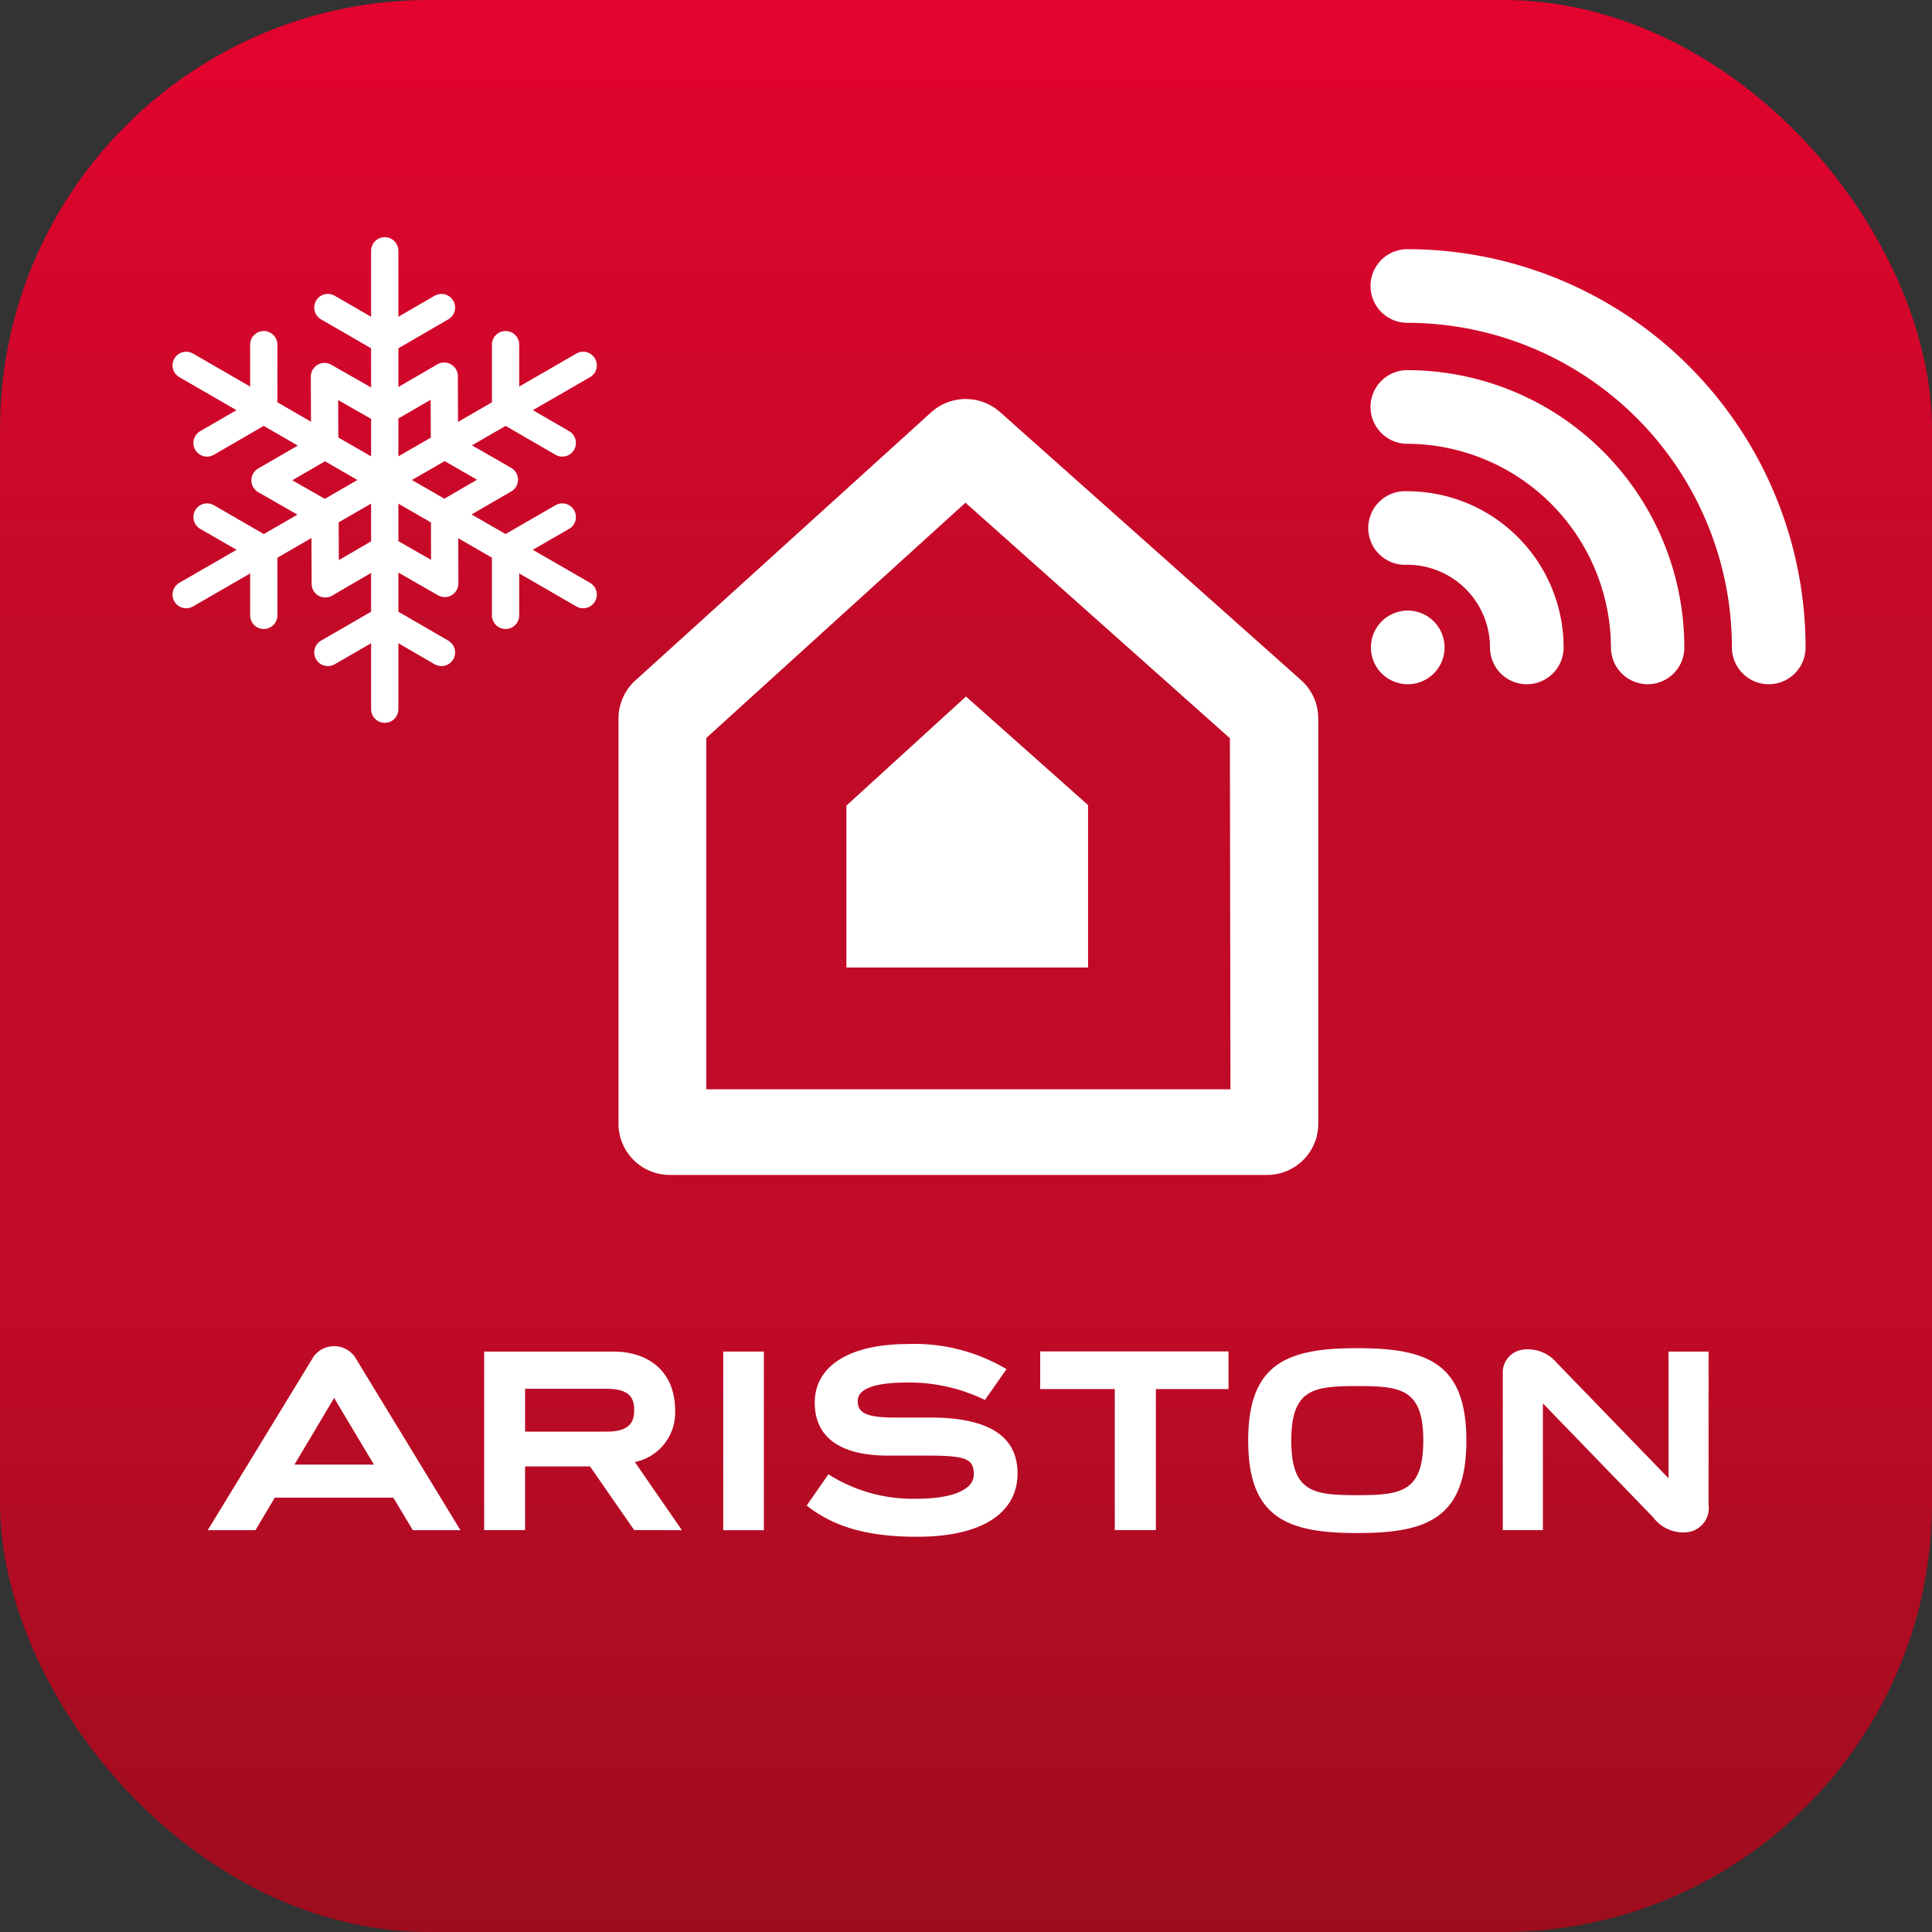
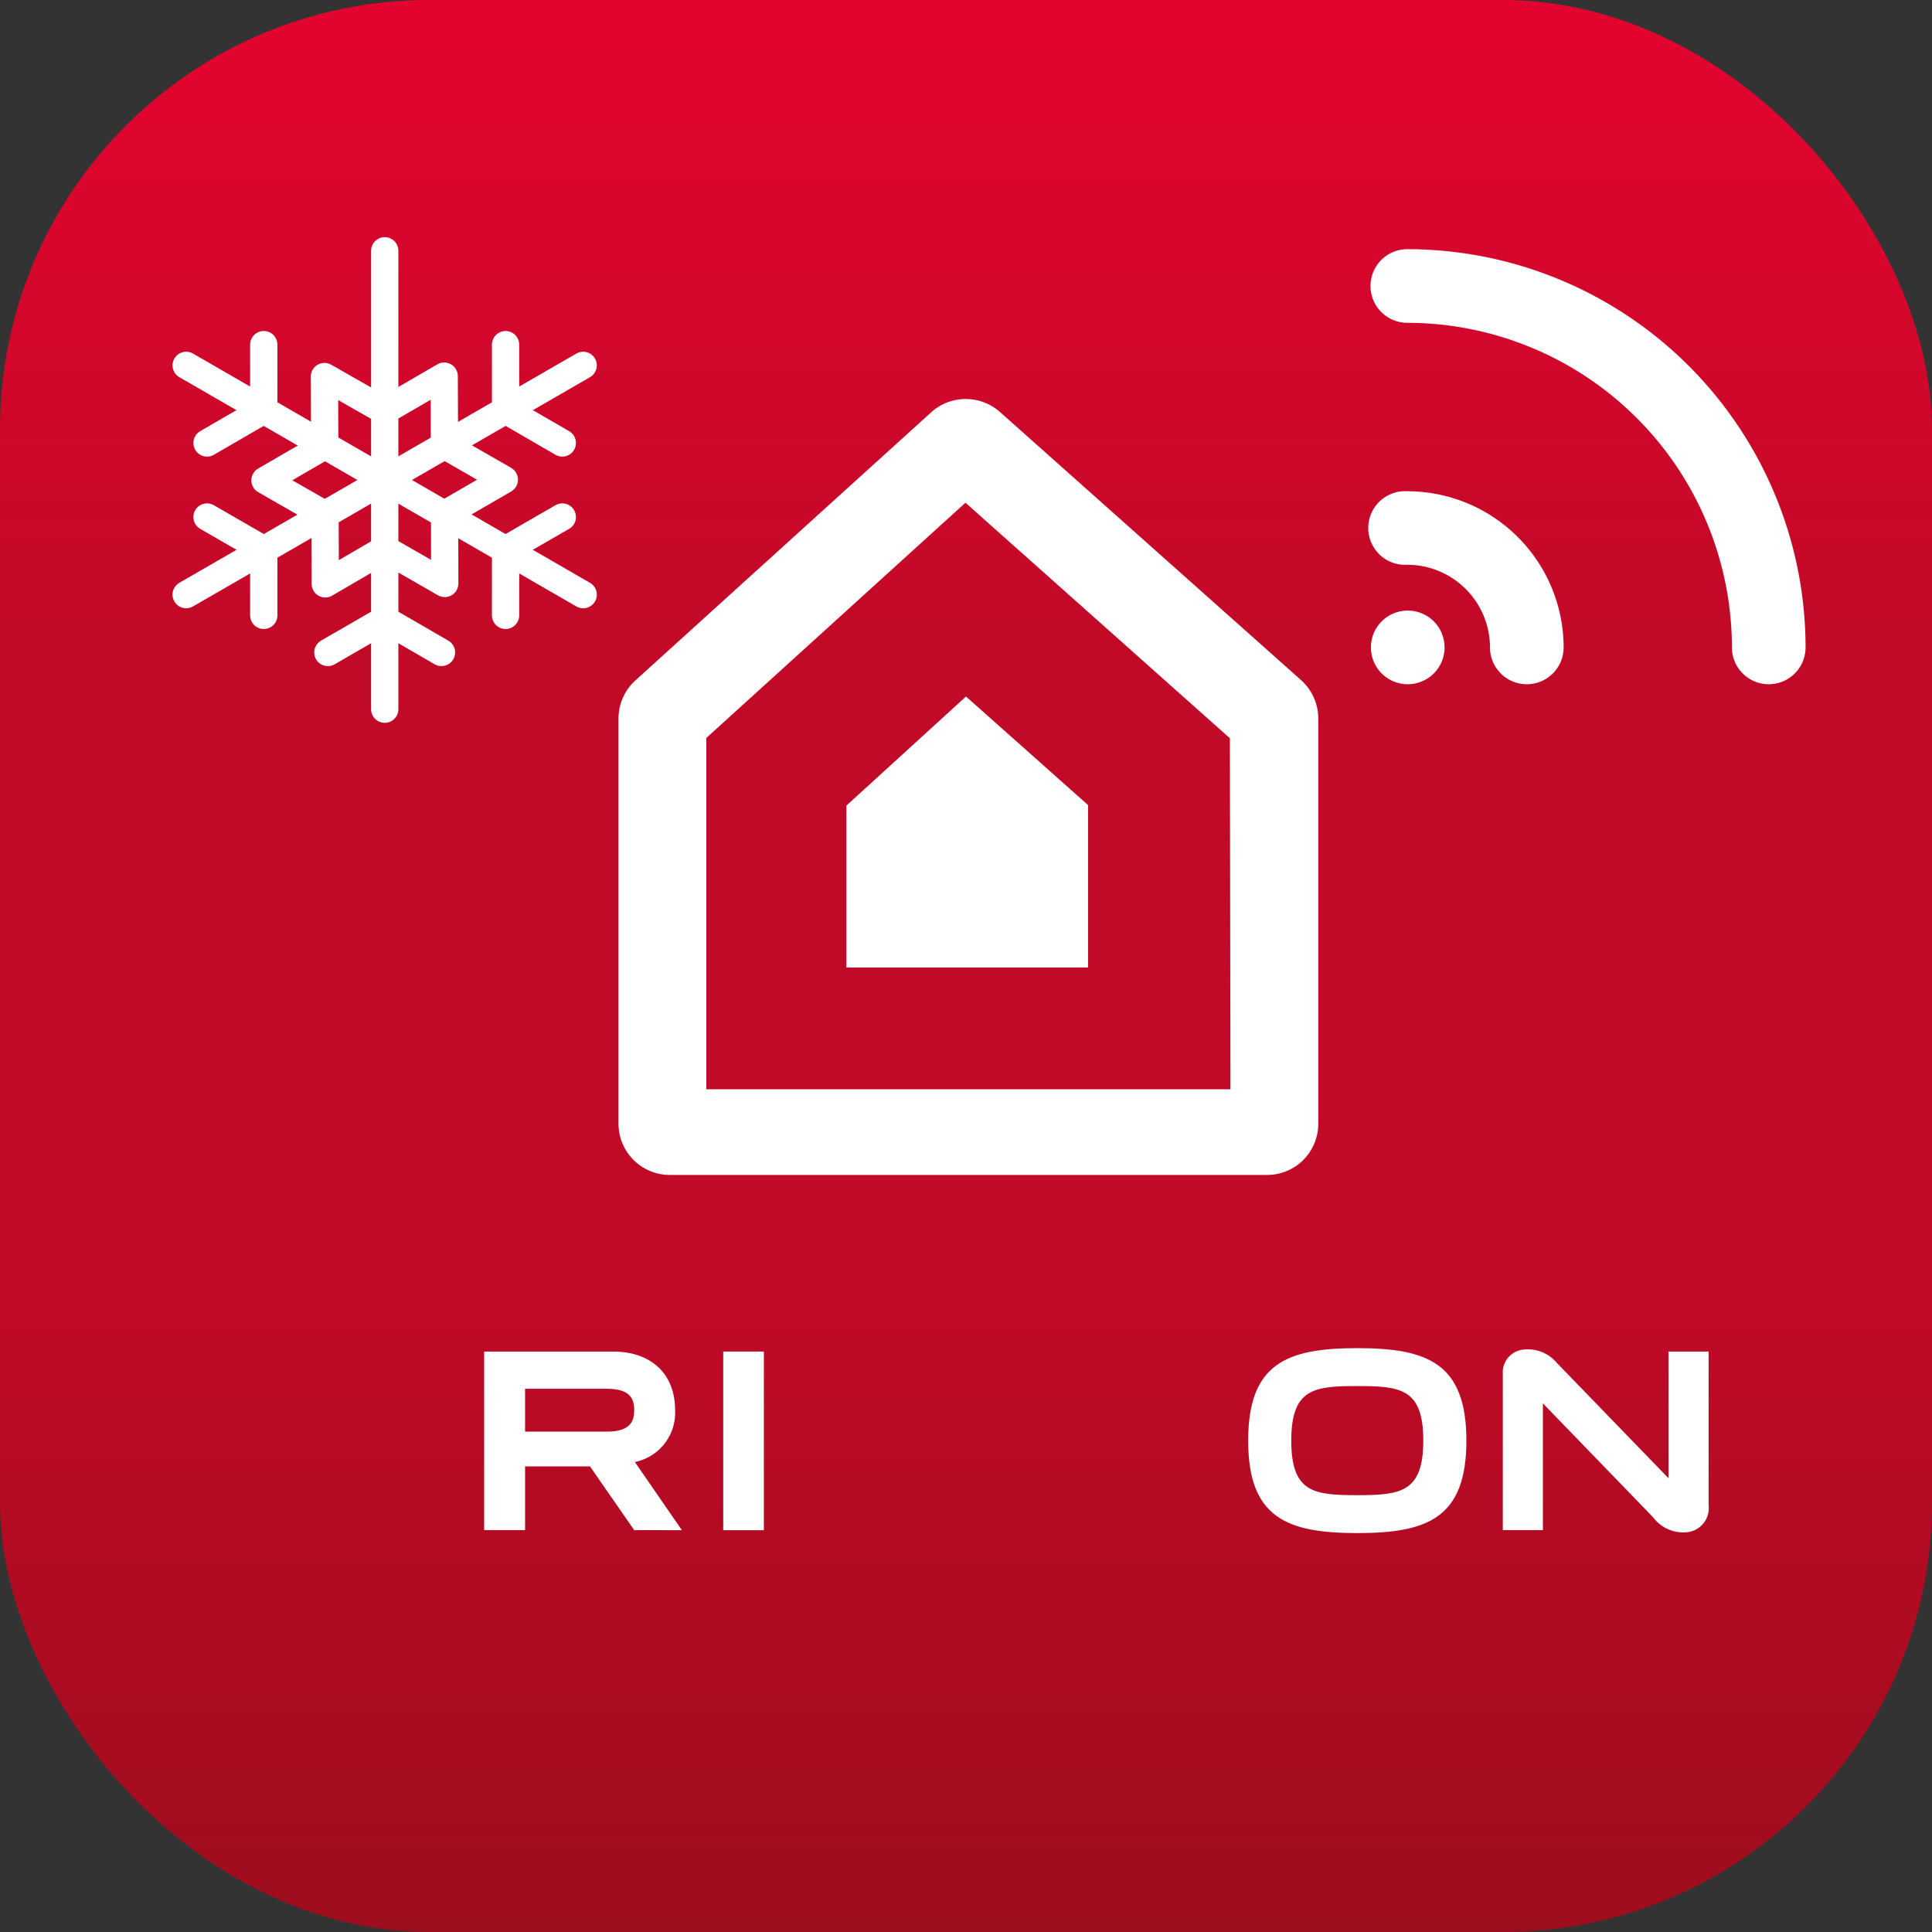
<svg xmlns="http://www.w3.org/2000/svg" id="Layer_1" data-name="Layer 1" viewBox="0 0 141.66 141.66">
  <rect x="0" y="0" width="141.66" height="141.66" fill="#333333" stroke="none" />
  <defs>
    <style>.cls-1,.cls-6{fill:none;}.cls-2{clip-path:url(#clip-path);}.cls-3{fill:url(#linear-gradient);}.cls-4{clip-path:url(#clip-path-2);}.cls-5{fill:#fff;}.cls-6{stroke:#fff;stroke-linecap:round;stroke-linejoin:round;stroke-width:2px;}</style>
    <clipPath id="clip-path" transform="translate(-139.5 -70.61)">
      <rect class="cls-1" x="139.5" y="70.61" width="141.66" height="141.66" rx="31.48" />
    </clipPath>
    <linearGradient id="linear-gradient" y1="283.46" x2="1" y2="283.46" gradientTransform="matrix(0, -141.66, -141.66, 0, 40226.52, 141.95)" gradientUnits="userSpaceOnUse">
      <stop offset="0" stop-color="#9d0d1d" />
      <stop offset="0.23" stop-color="#b50b24" />
      <stop offset="0.33" stop-color="#c10a27" />
      <stop offset="0.66" stop-color="#c10a27" />
      <stop offset="1" stop-color="#e4032f" />
    </linearGradient>
    <clipPath id="clip-path-2" transform="translate(-139.5 -70.61)">
      <rect class="cls-1" width="425.2" height="283.46" />
    </clipPath>
  </defs>
  <title>Ariston-Clima-Logo</title>
  <g class="cls-2">
    <rect class="cls-3" width="141.66" height="141.66" />
  </g>
  <g class="cls-4">
-     <path class="cls-5" d="M166.92,178h-5.83l2.91-4.89c.1.17,1.51,2.54,2.92,4.89m2.85,4.81h3.49l-7.76-12.74a1.87,1.87,0,0,0-3,0l-7.77,12.74h3.5l1.42-2.39h8.69Z" transform="translate(-139.5 -70.61)" />
    <path class="cls-5" d="M186,174c0,.77-.23,1.58-2,1.58h-6v-3.14h6c1.77,0,2,.8,2,1.56m3.5,8.81-3.45-5A3.69,3.69,0,0,0,189,174c0-2.64-1.74-4.29-4.56-4.29H175V182.8H178v-4.67h4.76L186,182.8Z" transform="translate(-139.5 -70.61)" />
    <rect class="cls-5" x="53.03" y="99.1" width="2.98" height="13.1" />
-     <path class="cls-5" d="M202.39,173.34c0-1,1.52-1.36,3.65-1.36a12.74,12.74,0,0,1,5.68,1.28L213.3,171a13.16,13.16,0,0,0-7.25-1.84c-4.26,0-6.81,1.61-6.81,4.29,0,2.92,2.41,3.92,5.53,3.89h2.9c2.85,0,3.23.33,3.23,1.41s-1.58,1.75-4.12,1.75a11.54,11.54,0,0,1-6.54-1.79L198.65,181c2.14,1.7,4.77,2.29,8.11,2.29,4.67,0,7.35-1.7,7.35-4.65,0-2.73-2.14-4.09-6.37-4.09h-2.63c-2.25,0-2.72-.42-2.72-1.23" transform="translate(-139.5 -70.61)" />
-     <polygon class="cls-5" points="84.75 101.85 90.08 101.85 90.08 99.09 76.27 99.09 76.27 101.85 81.74 101.85 81.74 112.19 84.75 112.19 84.75 101.85" />
    <path class="cls-5" d="M243.86,176.24c0,3.79-1.66,4-4.84,4s-4.84-.18-4.84-4,1.67-4,4.84-4,4.84.18,4.84,4m3.16,0c0-5.67-2.85-6.78-8-6.78s-8,1.11-8,6.78,2.86,6.78,8,6.78,8-1.1,8-6.78" transform="translate(-139.5 -70.61)" />
    <path class="cls-5" d="M264.78,180.92V169.71h-2.94V179l-8.21-8.48a2.76,2.76,0,0,0-2.53-.94,1.68,1.68,0,0,0-1.41,1.78V182.8h2.94v-9.29l8.08,8.35a2.76,2.76,0,0,0,2.47,1.1,1.78,1.78,0,0,0,1.6-2" transform="translate(-139.5 -70.61)" />
    <path class="cls-5" d="M210.33,121.68l-8.77,8v11.87h17.72V129.64Zm19.39,28.8H191.29V124.72l19-17.25,19.39,17.27Zm6.44,2.55V123.29a3.78,3.78,0,0,0-1.26-2.81l-22.09-19.67a3.79,3.79,0,0,0-5,0L186.09,120.5a3.77,3.77,0,0,0-1.24,2.79V153a3.76,3.76,0,0,0,3.76,3.76h43.8a3.75,3.75,0,0,0,3.75-3.76" transform="translate(-139.5 -70.61)" />
    <path class="cls-5" d="M269.19,120.78a2.7,2.7,0,0,1-2.7-2.7,23.83,23.83,0,0,0-23.8-23.8,2.7,2.7,0,1,1,0-5.4,29.23,29.23,0,0,1,29.2,29.2,2.7,2.7,0,0,1-2.7,2.7" transform="translate(-139.5 -70.61)" />
-     <path class="cls-5" d="M260.32,120.78a2.7,2.7,0,0,1-2.7-2.7,15,15,0,0,0-14.93-14.93,2.7,2.7,0,1,1,0-5.4A20.34,20.34,0,0,1,263,118.08a2.69,2.69,0,0,1-2.69,2.7" transform="translate(-139.5 -70.61)" />
    <path class="cls-5" d="M251.44,120.78a2.7,2.7,0,0,1-2.69-2.7,6.07,6.07,0,0,0-6.06-6.06,2.7,2.7,0,1,1,0-5.39,11.47,11.47,0,0,1,11.46,11.45,2.7,2.7,0,0,1-2.71,2.7" transform="translate(-139.5 -70.61)" />
    <path class="cls-5" d="M245.42,118.08a2.7,2.7,0,1,1-2.7-2.7,2.7,2.7,0,0,1,2.7,2.7" transform="translate(-139.5 -70.61)" />
    <line class="cls-6" x1="42.76" y1="26.79" x2="13.65" y2="43.6" />
    <line class="cls-6" x1="13.65" y1="26.79" x2="42.76" y2="43.6" />
    <line class="cls-6" x1="28.21" y1="18.39" x2="28.21" y2="52" />
    <polygon class="cls-6" points="32.57 27.58 32.59 32.65 36.98 35.17 32.6 37.71 32.61 42.78 28.22 40.26 23.85 42.81 23.83 37.74 19.43 35.22 23.81 32.68 23.79 27.61 28.19 30.12 32.57 27.58" />
    <polyline class="cls-6" points="41.23 32.48 37.07 30.07 37.07 25.27" />
    <polyline class="cls-6" points="37.07 45.12 37.07 40.31 41.23 37.91" />
    <polyline class="cls-6" points="24.04 47.84 28.21 45.43 32.37 47.84" />
    <polyline class="cls-6" points="15.18 37.91 19.34 40.31 19.34 45.12" />
    <polyline class="cls-6" points="19.34 25.27 19.34 30.07 15.18 32.48" />
-     <polyline class="cls-6" points="32.37 22.55 28.21 24.96 24.04 22.55" />
  </g>
</svg>